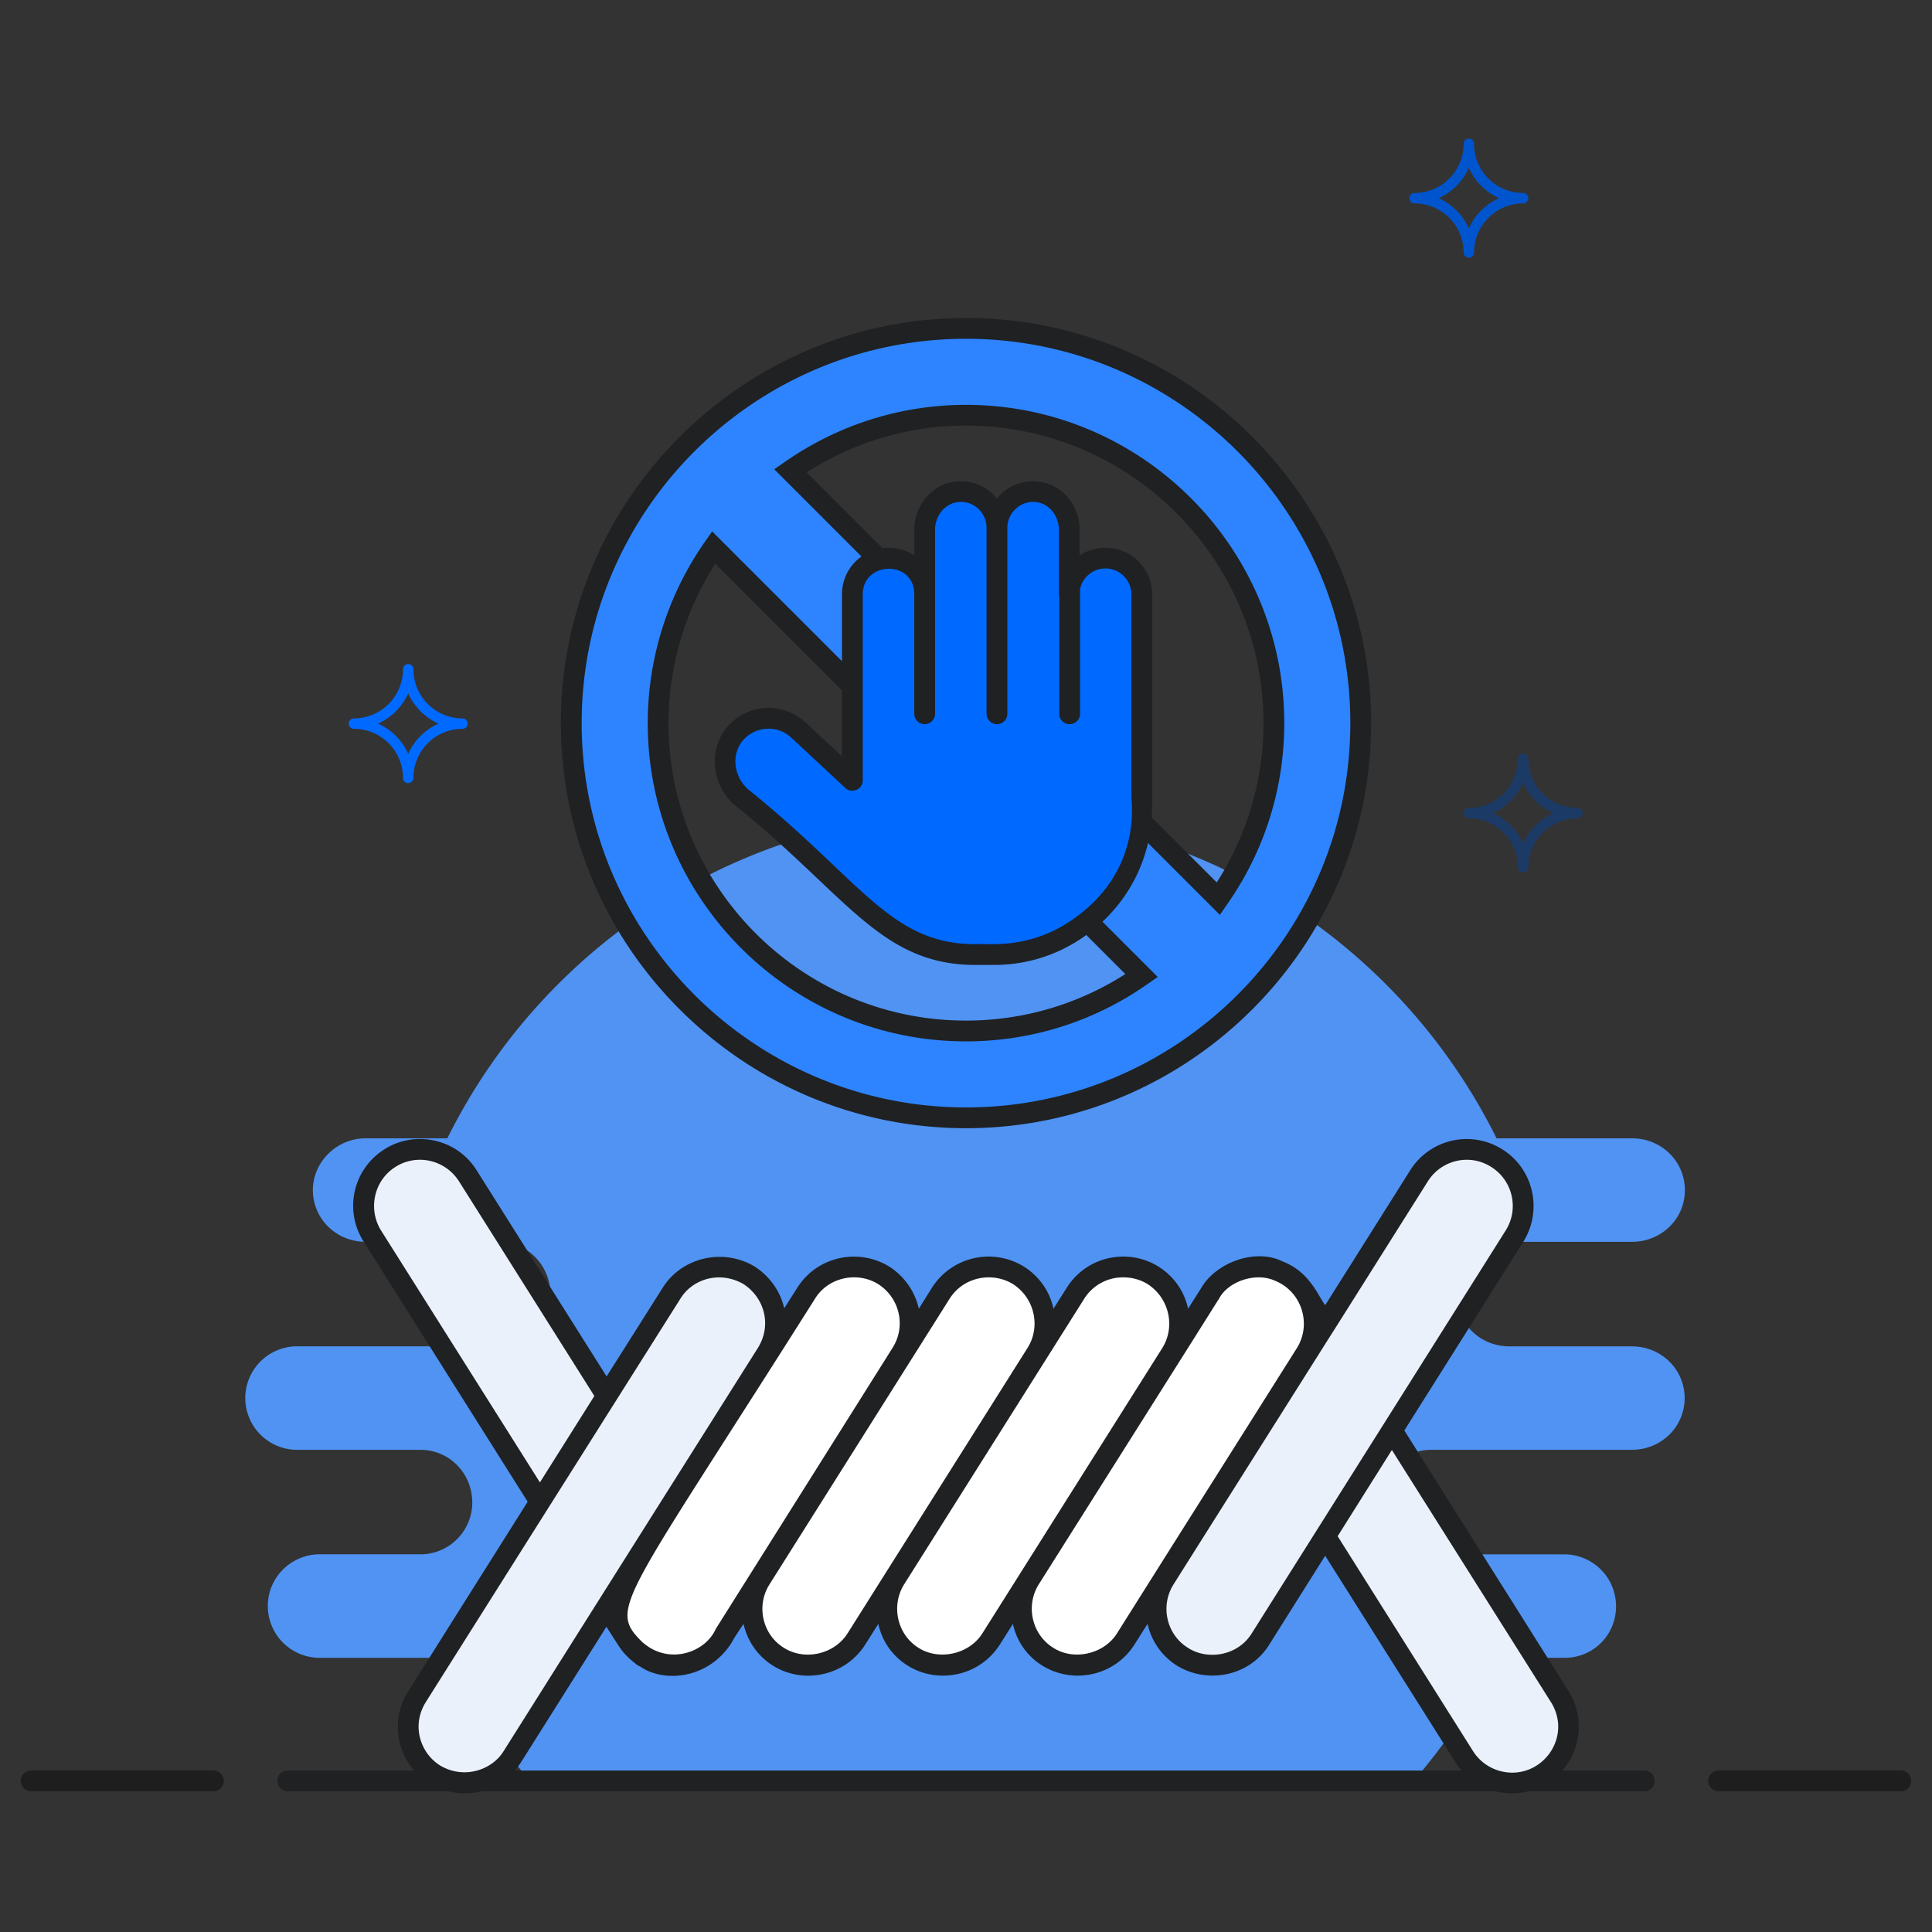
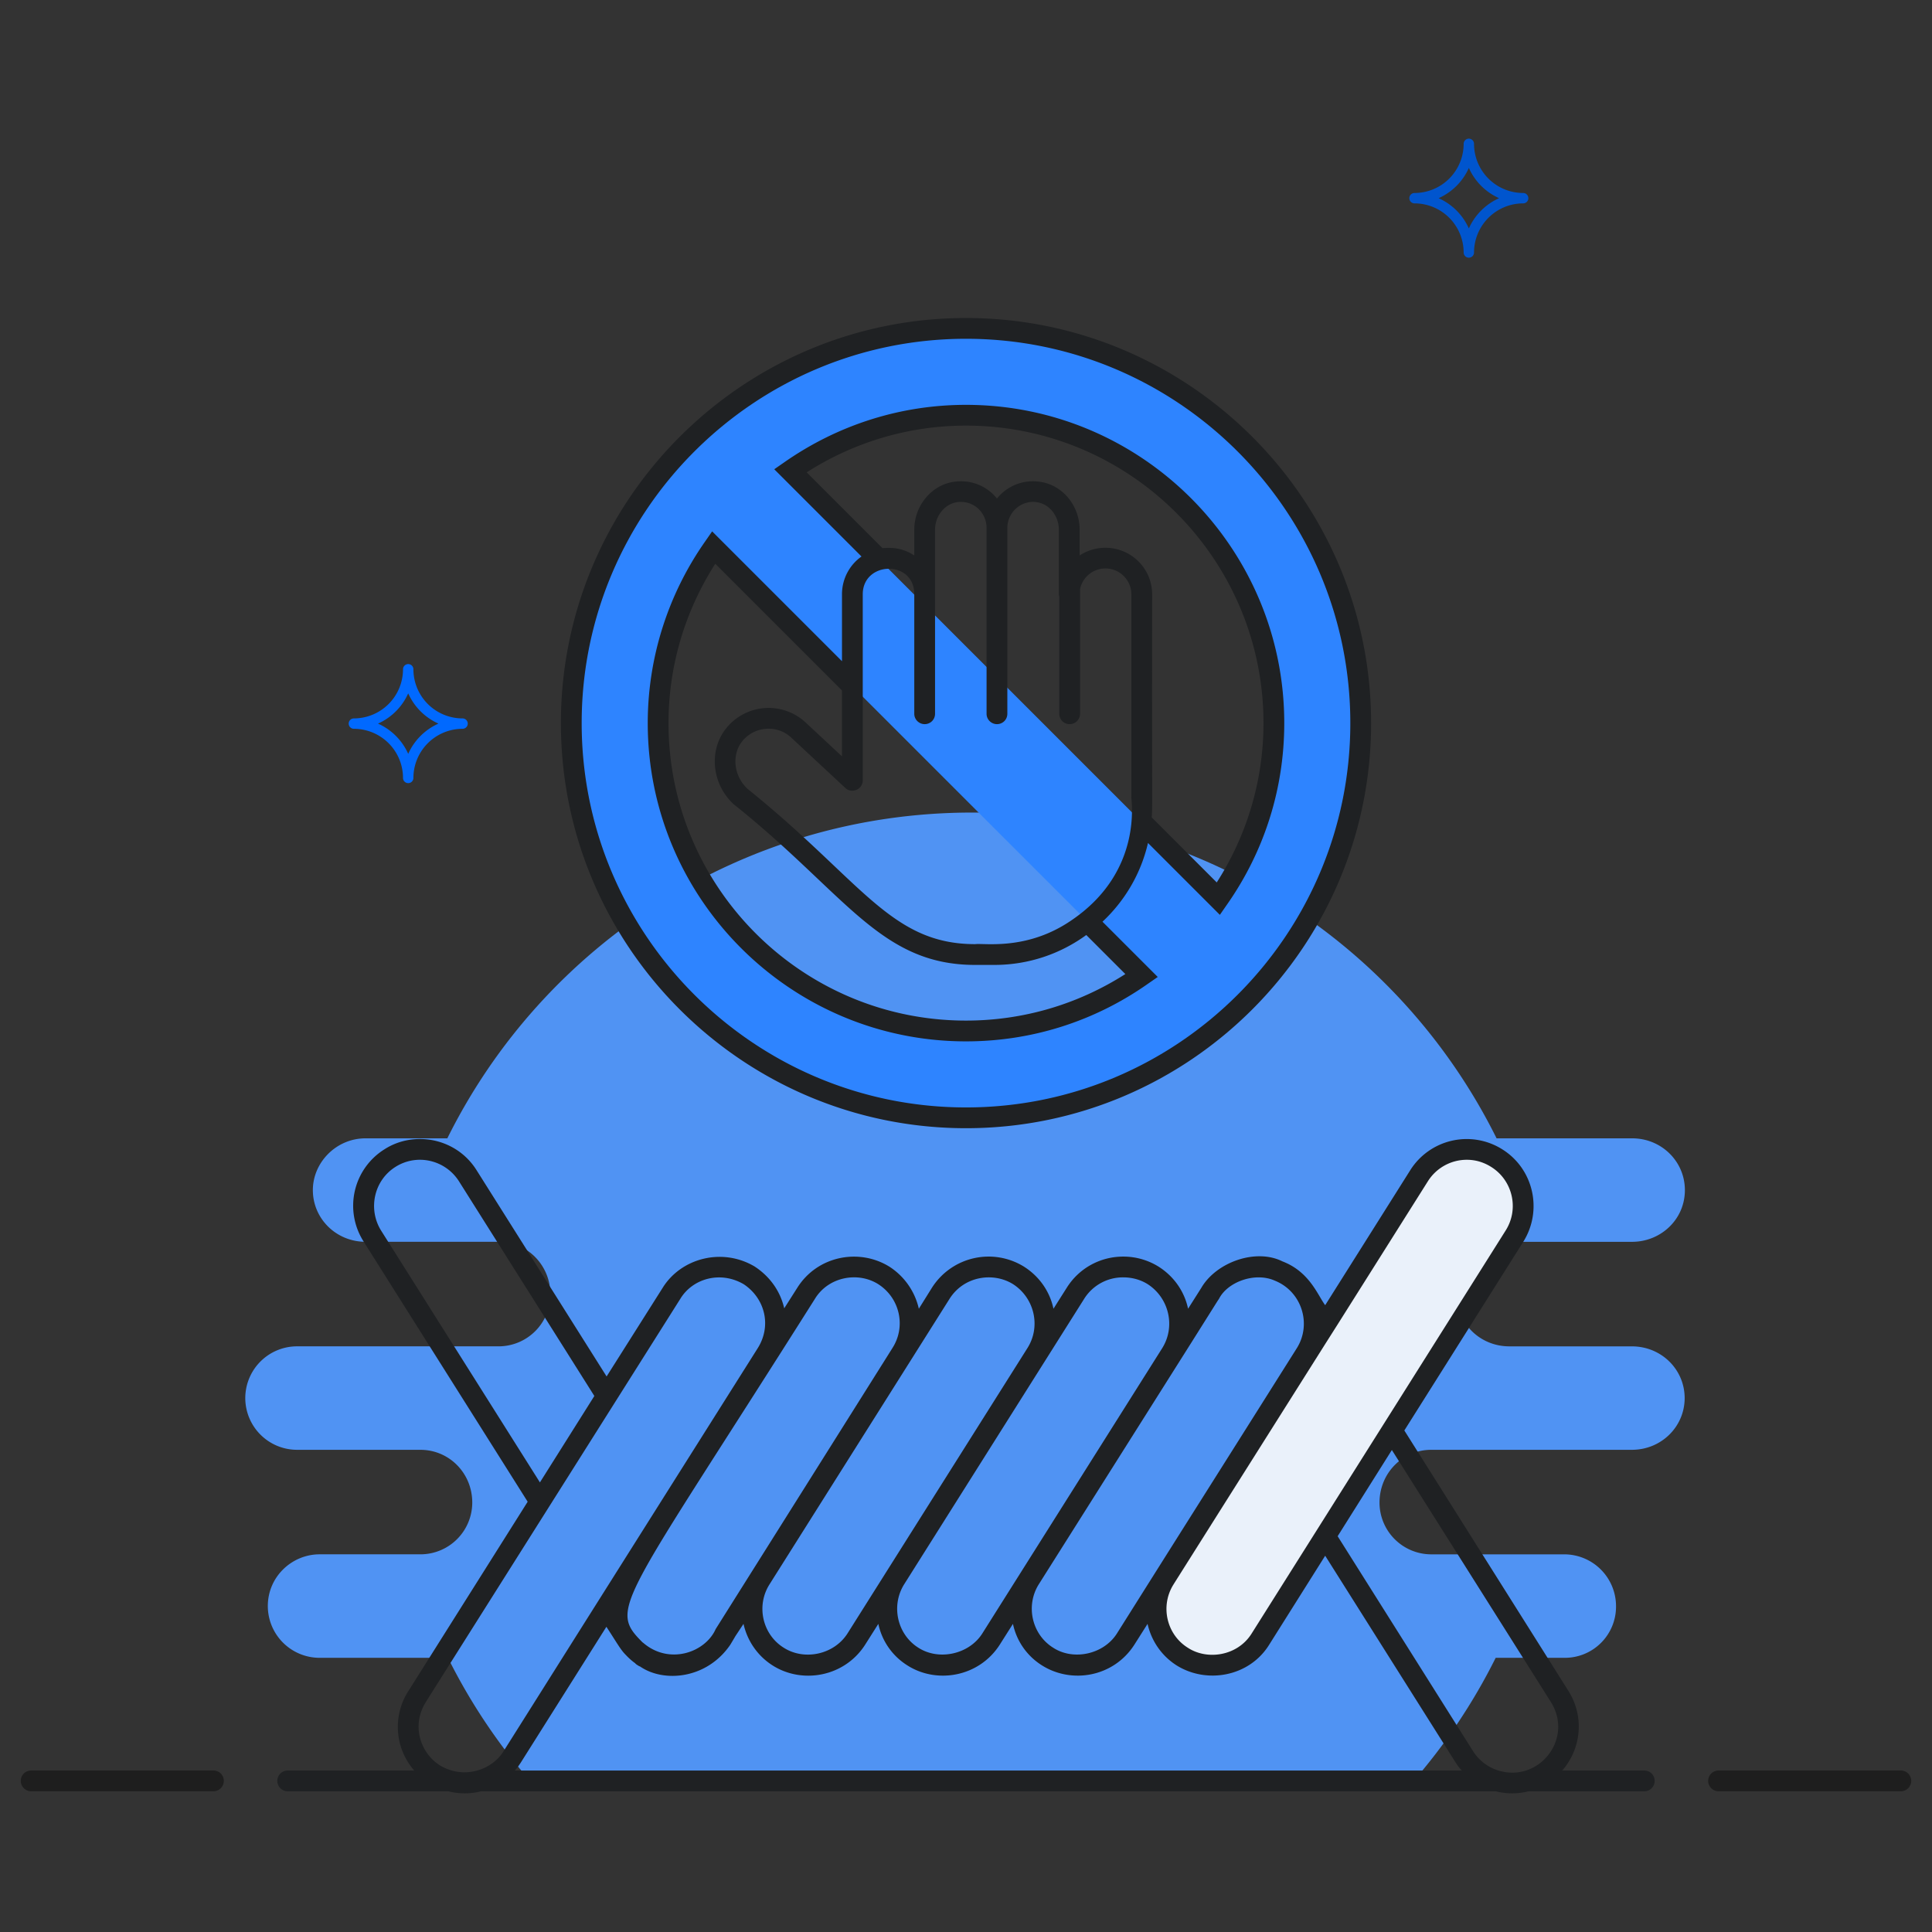
<svg xmlns="http://www.w3.org/2000/svg" viewBox="0 0 93 93">
  <rect x="0" y="0" width="93" height="93" fill="#333333" stroke="none" />
  <path fill="#5093f3" d="M14.296 69.79h5.946c1.373 0 2.491 1.117 2.491 2.54a2.495 2.495 0 0 1-2.49 2.49h-4.86c-1.322 0-2.491 1.068-2.491 2.491a2.495 2.495 0 0 0 2.49 2.491h6.182a28.317 28.317 0 0 0 4.044 6.03h42.346a28.365 28.365 0 0 0 4.043-6.03H75.3a2.463 2.463 0 0 0 2.49-2.49 2.495 2.495 0 0 0-2.49-2.491h-6.405a2.494 2.494 0 0 1-2.49-2.49c0-1.424 1.118-2.542 2.49-2.542h9.657c1.423 0 2.542-1.118 2.542-2.49 0-1.373-1.119-2.49-2.542-2.49h-5.896c-1.423 0-2.54-1.12-2.54-2.491a2.517 2.517 0 0 1 2.54-2.541h5.907c1.373 0 2.542-1.068 2.542-2.49 0-1.373-1.118-2.492-2.542-2.492H72.04c-4.608-9.29-14.176-15.681-25.248-15.681-11.075 0-20.651 6.39-25.259 15.681H17.6c-1.423 0-2.54 1.17-2.54 2.491 0 1.372 1.117 2.49 2.54 2.49h6.405c1.372 0 2.49 1.119 2.49 2.542a2.495 2.495 0 0 1-2.49 2.49h-9.708a2.494 2.494 0 0 0-2.49 2.49 2.494 2.494 0 0 0 2.49 2.491z" class="colordfd9fc svgShape" />
  <path fill="#1e1e1e" d="M91.5 86.225h-8.774a.5.5 0 1 1 0-1H91.5a.5.5 0 1 1 0 1zm-81.226 0H1.5a.5.5 0 1 1 0-1h8.774a.5.5 0 1 1 0 1z" class="color1e1e1e svgShape" />
  <path fill="#2e84ff" d="M46.5 15.81c-10.476 0-19 8.522-19 18.999 0 10.477 8.524 19 19 19 10.477 0 19-8.523 19-19s-8.523-19-19-19zm14.818 18.999c0 3.143-.99 6.056-2.667 8.456L38.043 22.658a14.724 14.724 0 0 1 8.457-2.667c8.17 0 14.818 6.647 14.818 14.818zm-29.636 0c0-3.143.99-6.054 2.665-8.455l20.608 20.607a14.725 14.725 0 0 1-8.455 2.666c-8.17 0-14.818-6.648-14.818-14.818z" class="colorff2e57 svgShape" />
-   <path fill="#0069ff" d="M54.955 28.606V38.86a7.091 7.091 0 0 1-7.092 7.092h-.924a7.254 7.254 0 0 1-4.831-1.843l-6.464-5.77c-.812-.759-1.01-2.033-.34-2.92a2.11 2.11 0 0 1 3.14-.269l2.584 2.413v-8.958c0-.96.779-1.739 1.748-1.739.959 0 1.738.78 1.738 1.739v-3.107c0-.866.591-1.67 1.446-1.81a1.74 1.74 0 0 1 2.031 1.715 1.74 1.74 0 0 1 2.031-1.714c.855.14 1.446.943 1.446 1.81v3.106c0-.96.779-1.739 1.739-1.739.969 0 1.748.78 1.748 1.739z" class="colorffd200 svgShape" />
  <g class="color000000 svgShape">
-     <path fill="#eaf1fa" d="M60.54 60.99a2.715 2.715 0 0 0-2.295 4.166l12.24 19.409a2.717 2.717 0 0 0 4.595-2.899L62.84 62.257a2.714 2.714 0 0 0-2.3-1.267zM32.46 80.17a2.715 2.715 0 0 0 2.295-4.166l-12.24-19.408a2.717 2.717 0 0 0-4.595 2.898l12.241 19.41a2.714 2.714 0 0 0 2.3 1.267z" class="coloreaf3fa svgShape" />
-     <path fill="#eaf1fa" d="M36.903 65.15 24.66 84.563c-.797 1.267-2.481 1.648-3.73.85a2.691 2.691 0 0 1-.852-3.748L32.32 62.252a2.707 2.707 0 0 1 2.3-1.268c.489 0 .996.145 1.449.417a2.706 2.706 0 0 1 .833 3.749z" class="coloreaf3fa svgShape" />
-     <path fill="#fff" d="M43.386 65.15 34.73 78.913a2.735 2.735 0 0 1-2.3 1.25 2.72 2.72 0 0 1-2.3-4.165l8.674-13.746a2.723 2.723 0 0 1 3.749-.851 2.706 2.706 0 0 1 .833 3.749zm6.5 0-8.673 13.763a2.712 2.712 0 0 1-2.3 1.25 2.72 2.72 0 0 1-2.3-4.165l8.674-13.746a2.723 2.723 0 0 1 3.749-.851 2.727 2.727 0 0 1 .85 3.749zm6.484 0-8.674 13.763a2.712 2.712 0 0 1-2.3 1.25 2.72 2.72 0 0 1-2.3-4.165l8.674-13.746a2.723 2.723 0 0 1 3.749-.851 2.727 2.727 0 0 1 .85 3.749zm6.483 0L54.18 78.913a2.712 2.712 0 0 1-2.3 1.25 2.68 2.68 0 0 1-1.449-.417 2.72 2.72 0 0 1-.851-3.749l8.674-13.745a2.723 2.723 0 0 1 3.75-.851 2.727 2.727 0 0 1 .85 3.749z" class="colorffffff svgShape" />
    <path fill="#eaf1fa" d="M72.904 59.5 60.662 78.912c-.507.815-1.394 1.25-2.3 1.25a2.68 2.68 0 0 1-1.449-.417 2.72 2.72 0 0 1-.85-3.749l12.241-19.395a2.714 2.714 0 0 1 3.749-.851 2.723 2.723 0 0 1 .85 3.748z" class="coloreaf3fa svgShape" />
    <path fill="#1f2123" d="M46.5 19.488c-3.14 0-6.16.96-8.74 2.76l-.49.34 4.2 4.2c-.57.4-.94 1.07-.94 1.82v3.22l-6.25-6.25-.34.49a15.23 15.23 0 0 0-2.76 8.74c0 8.45 6.87 15.32 15.32 15.32 3.14 0 6.16-.95 8.74-2.76l.49-.34-2.66-2.66c1.07-1 1.85-2.31 2.19-3.79l3.46 3.46.34-.49c1.81-2.58 2.76-5.6 2.76-8.74 0-8.45-6.87-15.32-15.32-15.32zm0 29.64c-7.9 0-14.32-6.42-14.32-14.32 0-2.73.78-5.37 2.25-7.67l6.1 6.1v3.17l-1.74-1.62a2.615 2.615 0 0 0-3.88.33c-.8 1.06-.63 2.63.4 3.59 5.393 4.295 7.037 7.74 11.63 7.74h.92c1.65 0 3.18-.53 4.43-1.44l1.88 1.88c-2.3 1.47-4.94 2.24-7.67 2.24zm5.08-4.83c-2.12 1.46-4.166 1.095-4.64 1.15-4.085 0-5.47-3.064-10.95-7.47-.66-.61-.78-1.6-.29-2.26.577-.763 1.714-.862 2.4-.2l2.59 2.41c.14.14.35.17.54.09.18-.07.3-.26.3-.45v-8.96c0-1.602 2.48-1.677 2.48 0v5.75c0 .28.23.5.5.5.28 0 .5-.22.5-.5v-8.86c0-.65.45-1.22 1.03-1.32.78-.13 1.44.46 1.45 1.22v8.96c0 .28.23.5.5.5.28 0 .5-.22.5-.5v-8.96c.01-.69.57-1.24 1.25-1.24.06 0 .13.01.2.02.59.1 1.03.67 1.03 1.32v3.11c0 .04.01.07.02.11v5.64c0 .28.22.5.5.5.27 0 .5-.22.5-.5v-6a1.248 1.248 0 0 1 2.47.25v9.76c-.021.114.595 3.572-2.88 5.93zm6.99-1.82-3.13-3.13c.04-.631.01.253.02-10.74 0-1.24-1.01-2.24-2.25-2.24-.46 0-.89.14-1.24.37v-1.24c0-1.14-.8-2.13-1.87-2.3-.84-.14-1.63.2-2.11.8-.48-.6-1.26-.94-2.11-.8-1.06.17-1.87 1.16-1.87 2.3v1.24c-.492-.323-.992-.404-1.53-.35l-3.65-3.65c2.3-1.47 4.94-2.25 7.67-2.25 7.9 0 14.32 6.43 14.32 14.32 0 2.73-.78 5.37-2.25 7.67z" class="color231f20 svgShape" />
    <path fill="#1f2123" d="M46.5 15.308c-10.75 0-19.5 8.75-19.5 19.5s8.75 19.5 19.5 19.5 19.5-8.75 19.5-19.5-8.75-19.5-19.5-19.5zm0 38c-10.2 0-18.5-8.3-18.5-18.5s8.3-18.5 18.5-18.5 18.5 8.3 18.5 18.5-8.3 18.5-18.5 18.5zm32.65 31.92H75.2c.9-1.03 1.09-2.57.3-3.83l-7.9-12.54 5.73-9.09c.94-1.51.49-3.5-1.01-4.44a3.211 3.211 0 0 0-4.44 1.01l-4.09 6.49c-.36-.48-.75-1.61-2.06-2.11-1.28-.64-3.18.04-3.9 1.27l-.12.19-.52.82c-.17-.81-.66-1.54-1.41-2.02a3.21 3.21 0 0 0-1.71-.49c-1.11 0-2.13.56-2.72 1.5l-.64 1.01c-.17-.81-.66-1.54-1.41-2.02a3.232 3.232 0 0 0-4.44 1.01l-.63 1.01a3.27 3.27 0 0 0-1.41-2.02c-1.46-.91-3.47-.53-4.44 1.01l-.63.99c-.19-.83-.69-1.53-1.42-2.01-1.56-.93-3.54-.41-4.43 1.02l-2.7 4.27-6.26-9.93c-.98-1.56-3.02-1.92-4.44-1a3.202 3.202 0 0 0-1 4.43l7.9 12.53-5.74 9.11a3.19 3.19 0 0 0 .28 3.83h-6.09c-.28 0-.5.22-.5.5 0 .27.22.5.5.5h7.74c.51.13 1.05.13 1.56 0h48.86c.51.13 1.05.13 1.56 0h5.58c.28 0 .5-.23.5-.5 0-.28-.22-.5-.5-.5zm-4.49-3.29c1.093 1.762-.573 3.882-2.53 3.29-.48-.15-.92-.46-1.22-.93l-6.52-10.35 2.61-4.15 7.66 12.14zm-10.87-17.24.59-.93 4.35-6.9a2.21 2.21 0 0 1 1.88-1.04c.42 0 .82.12 1.18.35 1.03.65 1.34 2.02.69 3.05-.06.1-12.24 19.42-12.24 19.42-.68 1.07-2.13 1.28-3.06.67-1.03-.64-1.34-2.02-.69-3.05.06-.1 7.3-11.57 7.3-11.57zm-6.36-.2 1.17-1.86.08-.12c.41-.81 1.73-1.3 2.69-.87 1.29.52 1.78 2.08 1.06 3.24-4.84 7.68-4.49 7.11-8.67 13.75-.64 1-2.09 1.31-3.06.68-1.03-.64-1.34-2.02-.7-3.05l7.43-11.77zm-5.24-1.98a2.2 2.2 0 0 1 1.88-1.03c.42 0 .83.11 1.18.33 1.03.67 1.34 2.04.7 3.07l-8.67 13.75c-.64 1-2.09 1.31-3.07.68-1.02-.64-1.33-2.02-.69-3.05l8.67-13.75zm-6.48 0c.69-1.09 2.1-1.3 3.06-.7 1.03.67 1.34 2.04.69 3.07l-8.67 13.75c-.65 1.01-2.07 1.31-3.06.68-1.03-.64-1.34-2.02-.69-3.05l8.67-13.75zm-6.48 0c.65-1.06 2.07-1.32 3.05-.7 1.04.67 1.34 2.04.68 3.07-.06.1-8.51 13.53-8.51 13.53-.5 1.13-2.24 1.74-3.49.66-.01-.01-.02-.01-.03-.02-1.67-1.67-1.05-1.74 8.3-16.54zm-20.89-3.29c-.63-1.02-.35-2.4.7-3.06 1.03-.65 2.39-.34 3.05.69l6.52 10.34-2.62 4.16-7.65-12.13zm2.85 25.76c-.96-.6-1.4-1.93-.69-3.06.06-.1 12.25-19.41 12.25-19.41.59-.97 1.92-1.36 3.05-.7 1.01.67 1.36 1.98.68 3.07-12.75 20.21-8.55 13.56-12.24 19.41-.554.898-1.892 1.372-3.05.69zm3.59.24c.11-.12.21-.26.3-.4l4.11-6.52c.51.78.68 1.1.92 1.34.14.15.29.29.46.41.04.05.09.08.14.11.03.02.06.04.1.05 1.14.79 3.21.61 4.34-1.04.05-.08.21-.35.25-.42l.39-.59c.18.8.66 1.53 1.4 2 1.43.91 3.46.55 4.45-.99l.64-1.01c.17.8.65 1.53 1.4 2 1.41.9 3.44.56 4.44-.99l.64-1.01c.17.8.65 1.53 1.4 2 1.43.9 3.44.56 4.44-.99l.64-1.01c.18.8.66 1.53 1.4 2 1.44.9 3.49.55 4.45-.99l2.7-4.29 6.27 9.94c.09.14.19.28.31.4H24.78z" class="color231f20 svgShape" />
  </g>
  <path fill="#0069ff" d="M22.266 34.582a2.368 2.368 0 0 1-2.366-2.365.25.25 0 0 0-.5 0 2.368 2.368 0 0 1-2.365 2.365.25.25 0 0 0 0 .5 2.368 2.368 0 0 1 2.365 2.365.25.25 0 0 0 .5 0 2.368 2.368 0 0 1 2.366-2.365.25.25 0 0 0 0-.5zm-2.616 1.706a2.876 2.876 0 0 0-1.455-1.456 2.876 2.876 0 0 0 1.455-1.456 2.877 2.877 0 0 0 1.456 1.456 2.877 2.877 0 0 0-1.456 1.456z" class="colorff6700 svgShape" />
  <path fill="#0055ce" d="M73.32 9.29a2.368 2.368 0 0 1-2.365-2.366.25.25 0 0 0-.5 0A2.368 2.368 0 0 1 68.09 9.29a.25.25 0 0 0 0 .5 2.368 2.368 0 0 1 2.365 2.364.25.25 0 0 0 .5 0A2.368 2.368 0 0 1 73.32 9.79a.25.25 0 0 0 0-.5zm-2.615 1.705A2.876 2.876 0 0 0 69.25 9.54a2.876 2.876 0 0 0 1.456-1.456 2.877 2.877 0 0 0 1.456 1.456 2.877 2.877 0 0 0-1.456 1.455z" class="color00ce4a svgShape" />
-   <path fill="#1c3a66" d="M75.936 38.89a2.368 2.368 0 0 1-2.366-2.366.25.25 0 0 0-.5 0 2.368 2.368 0 0 1-2.365 2.366.25.25 0 0 0 0 .5 2.368 2.368 0 0 1 2.365 2.364.25.25 0 0 0 .5 0 2.368 2.368 0 0 1 2.366-2.364.25.25 0 0 0 0-.5zm-2.616 1.705a2.876 2.876 0 0 0-1.455-1.455 2.876 2.876 0 0 0 1.455-1.456 2.877 2.877 0 0 0 1.456 1.456 2.877 2.877 0 0 0-1.456 1.455z" class="color2e1c66 svgShape" />
</svg>